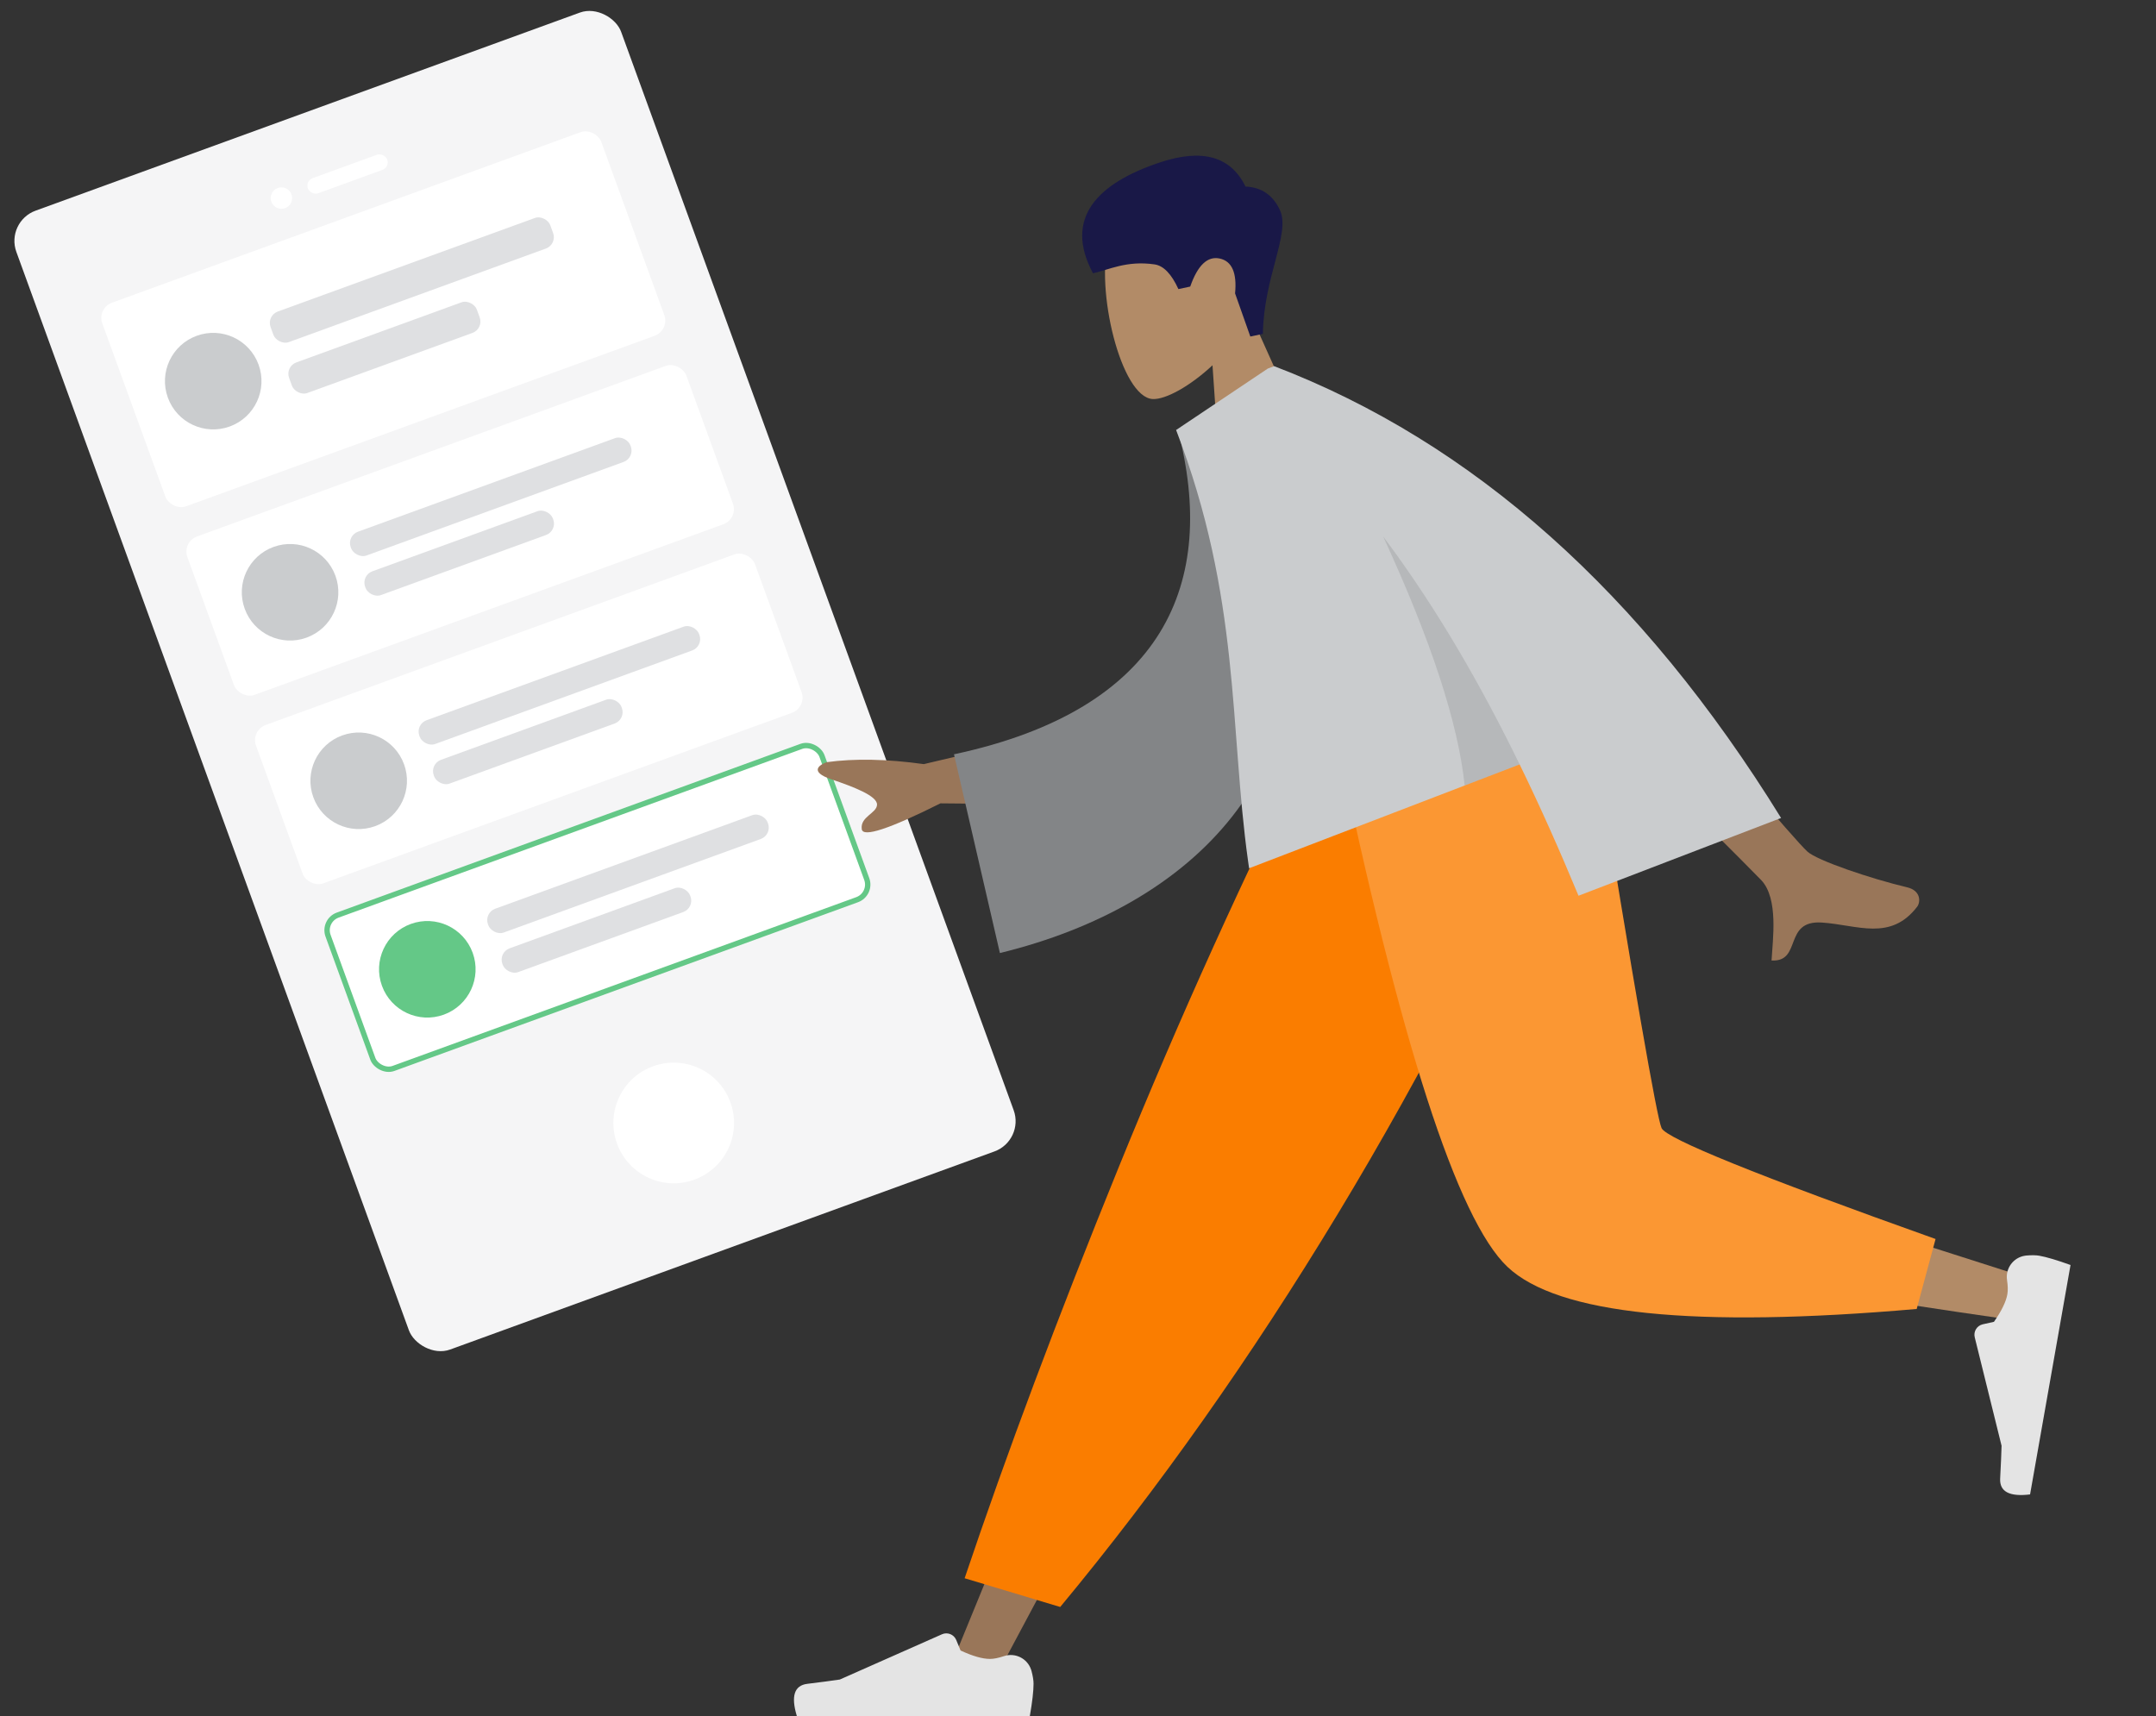
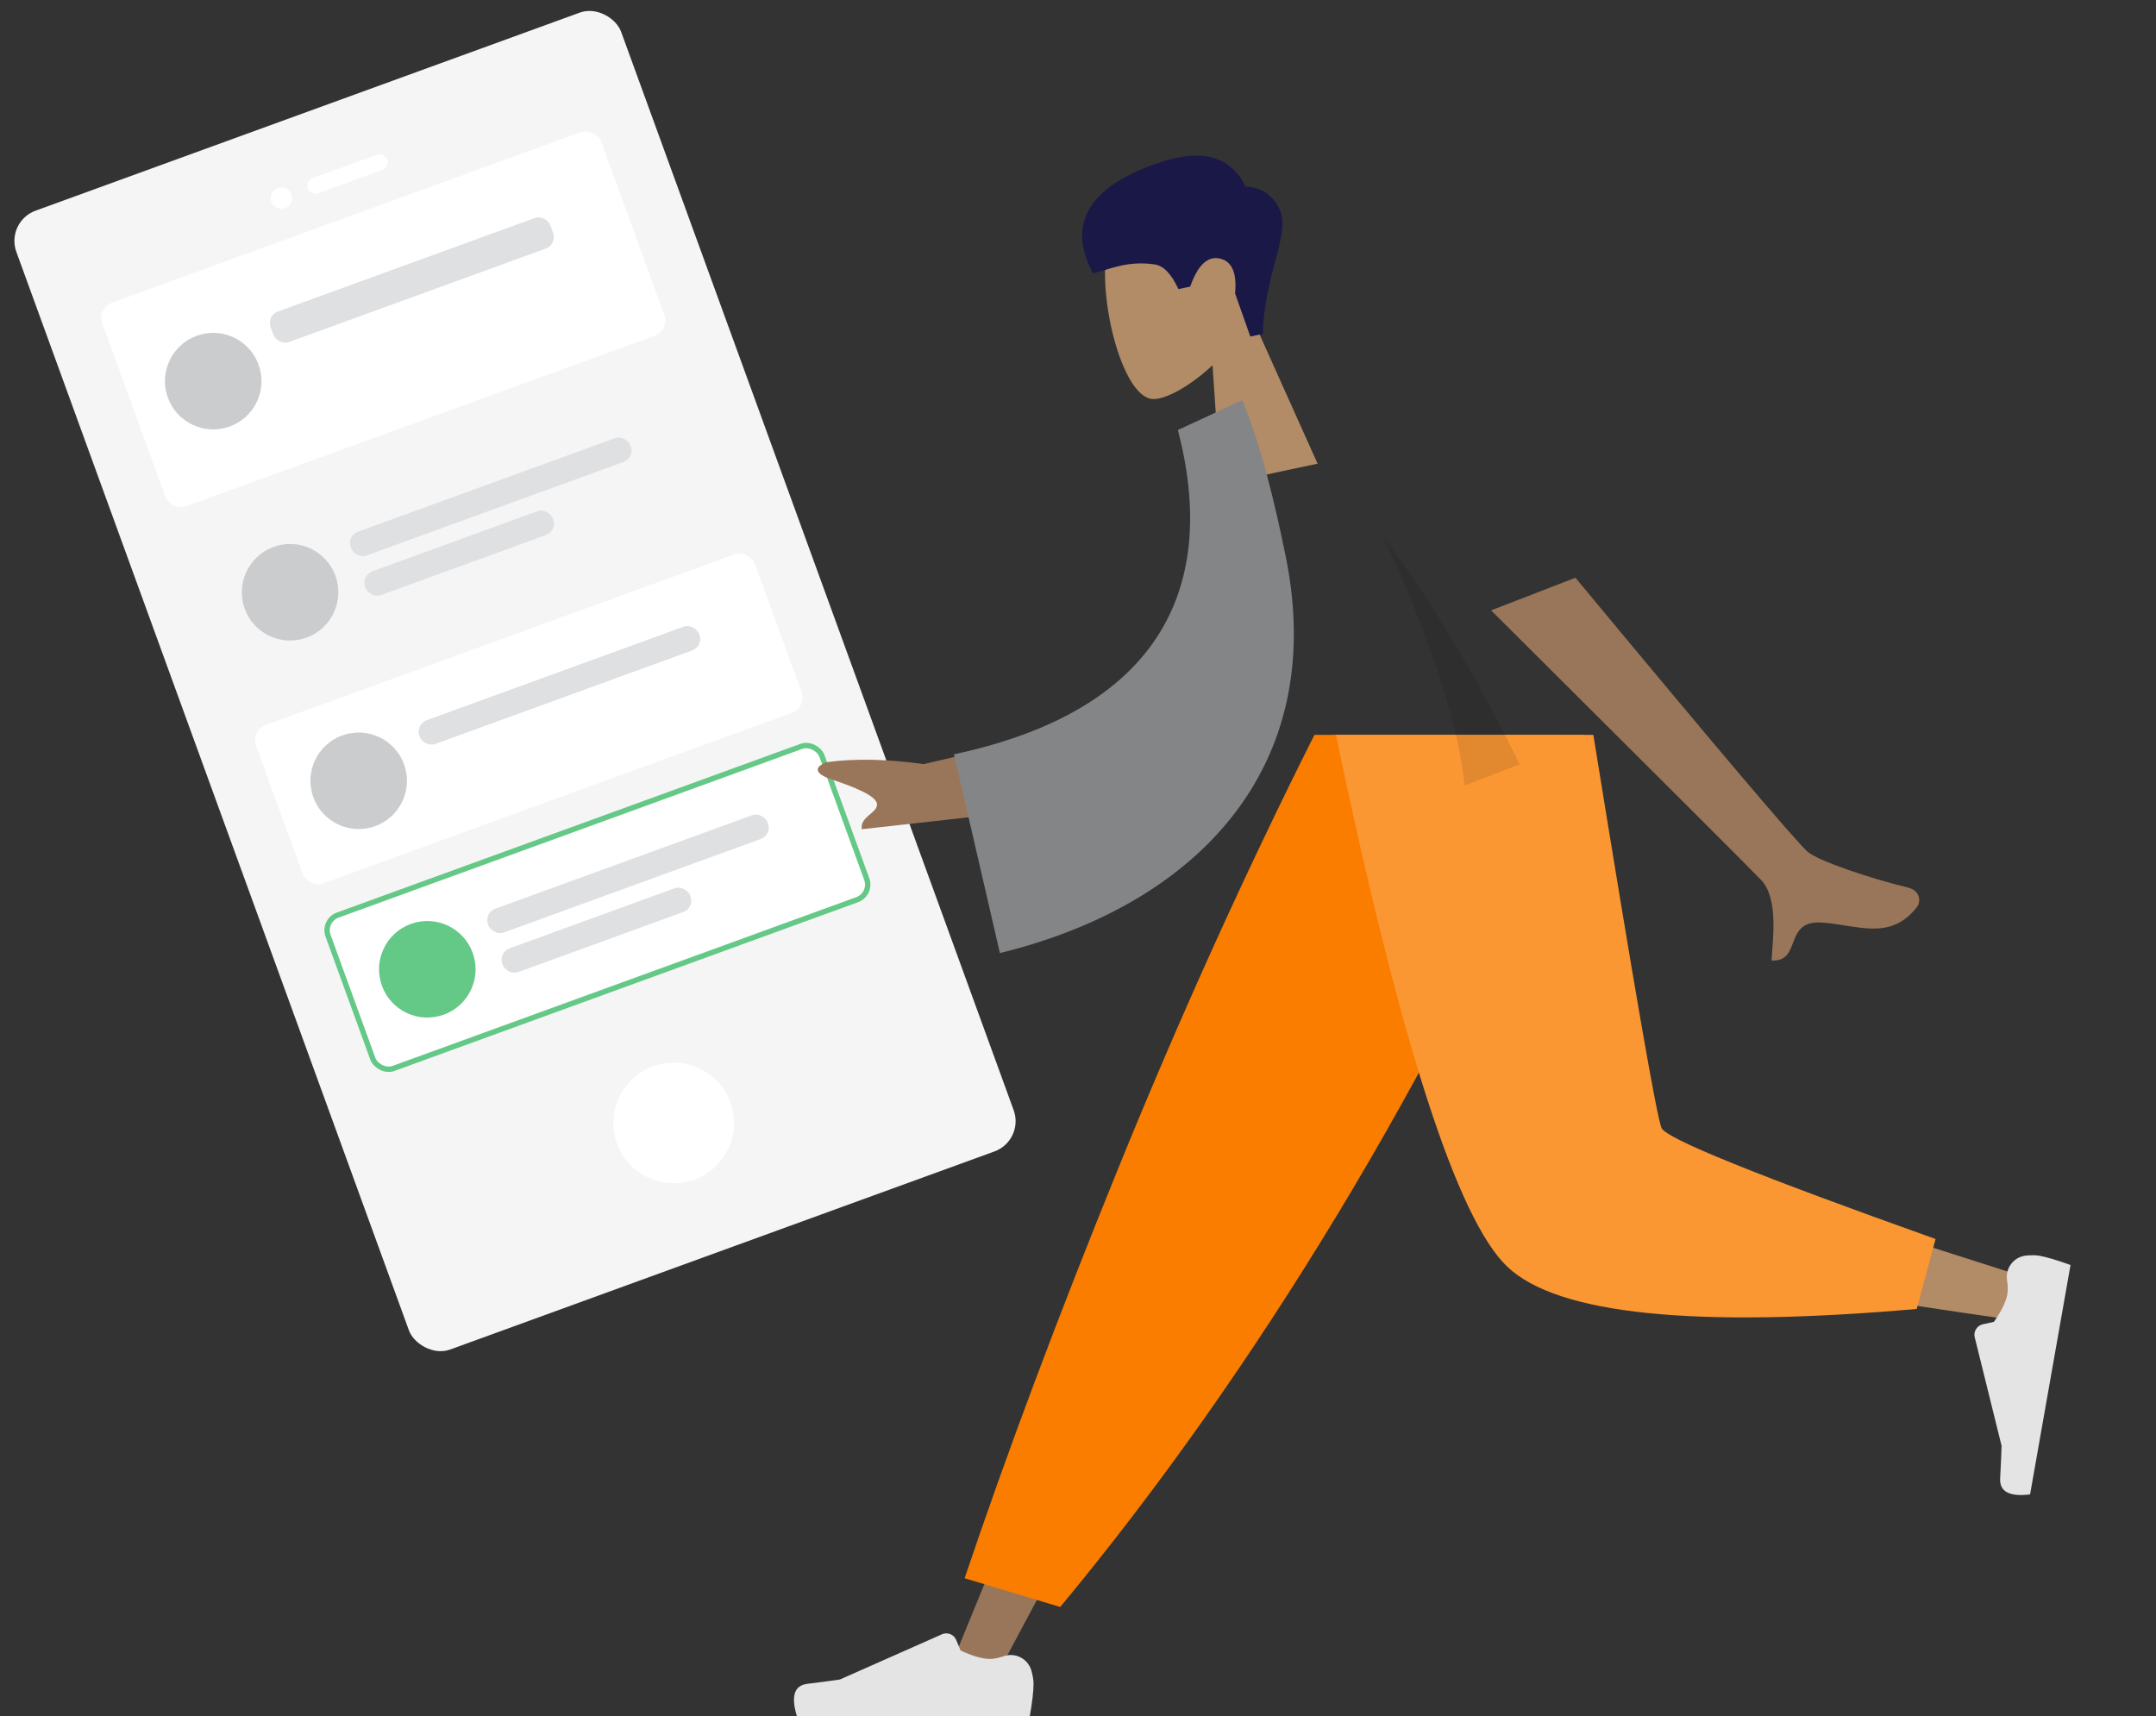
<svg xmlns="http://www.w3.org/2000/svg" width="201px" height="160px" viewBox="0 0 201 160" version="1.1">
  <rect x="0" y="0" width="201" height="160" fill="#333333" stroke="none" />
  <title>167DD904-65C3-4D28-B20E-D61E921B6D2F@1.5x</title>
  <desc>Created with sketchtool.</desc>
  <g id="Asset-Artboard-Page" stroke="none" stroke-width="1" fill="none" fill-rule="evenodd">
    <g id="HowItWorks/Consumer/Icon1-HowItWorks/Consumer/Icon2" transform="translate(0.014, 0)">
      <g id="Group-5" transform="translate(0, -1)">
        <g id="Mobile3" transform="translate(48, 64.5) rotate(-20) translate(-48, -64.5) translate(18, 8)">
          <rect id="Container" fill="#F5F5F6" x="0" y="0" width="60" height="113" rx="3" />
          <circle id="Touch" fill="#FFFFFF" cx="29.811" cy="100.278" r="5.625" />
          <g id="Camera" transform="translate(24.186, 5.985)" fill="#FFFFFF">
            <circle id="Lens" cx="0.75" cy="0.75" r="1" />
            <rect id="Sensor" x="3.375" y="0" width="7.875" height="1.5" rx="0.75" />
          </g>
          <g id="Rows" transform="translate(5.25, 10.5)">
            <g id="Row">
              <rect id="Background" fill="#FFFFFF" x="0" y="0" width="49.5" height="20.201" rx="1.5" />
              <g id="Text" transform="translate(14.625, 6.06)" fill="#DFE0E2">
                <rect id="Name" x="0" y="0" width="27.75" height="3.03" rx="1.125" />
-                 <rect id="Name" x="0" y="5.05" width="18.627" height="3.03" rx="1.125" />
              </g>
              <circle id="Avatar" fill="#CACCCE" cx="7.875" cy="10.1" r="4.5" />
            </g>
            <g id="Row" transform="translate(0, 23.193)">
-               <rect id="Background" fill="#FFFFFF" x="0" y="0" width="49.5" height="15.712" rx="1.5" />
              <g id="Text" transform="translate(14.625, 4.714)" fill="#DFE0E2">
                <rect id="Name" x="0" y="0" width="27.75" height="2.357" rx="1.125" />
                <rect id="Name" x="0" y="3.928" width="18.627" height="2.357" rx="1.125" />
              </g>
              <circle id="Avatar" fill="#CACCCE" cx="7.875" cy="7.856" r="4.5" />
            </g>
            <g id="Row" transform="translate(0, 41.898)">
              <rect id="Background" fill="#FFFFFF" x="0" y="0" width="49.5" height="15.712" rx="1.5" />
              <g id="Text" transform="translate(14.625, 4.714)" fill="#DFE0E2">
                <rect id="Name" x="0" y="0" width="27.75" height="2.357" rx="1.125" />
-                 <rect id="Name" x="0" y="3.928" width="18.627" height="2.357" rx="1.125" />
              </g>
              <circle id="Avatar" fill="#CACCCE" cx="7.875" cy="7.856" r="4.5" />
            </g>
            <g id="Row" transform="translate(0, 60.602)">
              <rect id="Background" stroke="#64C887" stroke-width="0.5" fill="#FFFFFF" x="0.25" y="0.25" width="49" height="15.212" rx="1.5" />
              <g id="Text" transform="translate(14.625, 4.714)" fill="#DFE0E2">
                <rect id="Name" x="0" y="0" width="27.75" height="2.357" rx="1.125" />
                <rect id="Name" x="0" y="3.928" width="18.627" height="2.357" rx="1.125" />
              </g>
              <circle id="Avatar" fill="#64C887" cx="7.875" cy="7.856" r="4.5" />
            </g>
          </g>
        </g>
        <g id="Humaaan" transform="translate(69, 0)">
          <g id="Head-Head/Front/Short-2" transform="translate(44.411, 25.881) scale(-1, 1) rotate(12) translate(-44.411, -25.881) translate(18.225, 5.977)">
            <g id="Head" transform="translate(20.795, 11.866)" fill="#B28B67">
              <path d="M14.689,3.496 C16.92,7.631 16.655,18.118 13.771,18.857 C12.621,19.152 10.17,18.43 7.676,16.935 L9.242,27.943 L0,27.943 L3.182,13.202 C1.407,11.131 0.206,8.594 0.407,5.751 C0.985,-2.44 12.457,-0.638 14.689,3.496 Z" />
            </g>
            <path d="M23.267,26.912 C22.107,21.782 18.802,18.286 19.307,15.993 C19.643,14.465 20.54,13.514 21.997,13.141 C22.751,10.111 25.181,8.822 29.288,9.275 C35.45,9.954 39.21,12.497 37.586,18.093 C36.093,18.093 34.291,17.556 31.799,18.476 C31.009,18.767 30.443,19.672 30.103,21.19 L28.977,21.19 C27.884,19.389 26.806,18.727 25.744,19.204 C24.681,19.682 24.44,20.841 25.019,22.683 L24.465,26.912 L23.267,26.912 Z" id="Hair" fill="#191847" />
          </g>
          <g id="Bottom-Bottom/Standing/Jogging" transform="translate(66.236, 115.258) scale(-1, 1) translate(-66.236, -115.258) translate(8.472, 69.517)">
            <polygon id="Leg" fill="#997659" points="50.062 0 78.677 47.551 100.13 87.751 104.751 87.751 68.806 1.94847043e-13" />
            <g id="Right-Shoe-Accessories/Shoe/Flat-Sneaker" transform="translate(96.273, 76.172)" fill="#E4E4E4">
              <path d="M0.576,11.107 C0.449,11.587 0.385,11.981 0.385,12.289 C0.385,12.98 0.501,13.987 0.732,15.311 C1.538,15.311 8.778,15.311 22.452,15.311 C23.017,13.456 22.691,12.455 21.475,12.307 C20.259,12.159 19.248,12.026 18.444,11.906 L8.923,7.688 C8.418,7.464 7.828,7.692 7.604,8.197 C7.601,8.204 7.598,8.211 7.595,8.219 L7.187,9.201 L7.187,9.201 C6.061,9.724 5.147,9.985 4.443,9.985 C4.092,9.985 3.66,9.898 3.145,9.726 L3.145,9.726 C2.098,9.374 0.964,9.938 0.613,10.986 C0.599,11.026 0.587,11.066 0.576,11.107 Z" id="shoe" />
            </g>
            <path d="M94.172,81.314 L103.083,78.635 C99.179,67.033 94.394,54.267 88.728,40.335 C83.061,26.403 76.976,12.958 70.472,1.08791232e-14 L45.304,1.08791232e-14 C52.535,16.391 60.201,31.284 68.302,44.679 C76.403,58.075 85.027,70.287 94.172,81.314 Z" id="Pant" fill="#FA7D00" />
            <path d="M48.182,1.08791232e-14 C45.481,16.71 40.272,38.058 39.78,38.717 C39.453,39.156 27.655,43.086 4.386,50.506 L5.384,54.556 C33.132,50.577 47.752,47.489 49.246,45.294 C51.486,42.001 62.673,15.986 67.006,1.08791232e-14 L48.182,1.08791232e-14 Z" id="Leg" fill="#B28B67" />
            <path d="M12.565,47.005 L14.324,53.528 C35.077,55.337 47.793,54.03 52.472,49.606 C57.151,45.182 62.483,28.647 68.469,-4.35164929e-14 L44.47,-4.35164929e-14 C40.677,23.458 38.557,35.679 38.109,36.664 C37.661,37.649 29.146,41.096 12.565,47.005 Z" id="Pant" fill="#FB9733" />
            <g id="Left-Shoe-Accessories/Shoe/Flat-Sneaker" transform="translate(9.435, 58.947) rotate(80) translate(-9.435, -58.947) translate(-2.311, 51.292)" fill="#E4E4E4">
              <path d="M0.576,11.107 C0.449,11.587 0.385,11.981 0.385,12.289 C0.385,12.98 0.501,13.987 0.732,15.311 C1.538,15.311 8.778,15.311 22.452,15.311 C23.017,13.456 22.691,12.455 21.475,12.307 C20.259,12.159 19.248,12.026 18.444,11.906 L8.923,7.688 C8.418,7.464 7.828,7.692 7.604,8.197 C7.601,8.204 7.598,8.211 7.595,8.219 L7.187,9.201 L7.187,9.201 C6.061,9.724 5.147,9.985 4.443,9.985 C4.092,9.985 3.66,9.898 3.145,9.726 L3.145,9.726 C2.098,9.374 0.964,9.938 0.613,10.986 C0.599,11.026 0.587,11.066 0.576,11.107 Z" id="shoe" />
            </g>
          </g>
          <g id="Body-Body/Long-Sleeve" transform="translate(58.921, 69.961) scale(-1, 1) rotate(21) translate(-58.921, -69.961) translate(9.63, 34.172)">
-             <path d="M26.199,28.486 L34.629,28.507 C25.359,49.206 20.526,60.044 20.129,61.021 C19.235,63.217 21.116,66.559 21.92,68.355 C19.293,69.527 19.578,65.199 16.264,66.736 C13.239,68.138 10.936,70.675 7.446,68.536 C7.017,68.273 6.548,67.282 7.686,66.505 C10.521,64.57 14.607,61.184 15.16,60.071 C15.914,58.552 19.594,48.024 26.199,28.486 L26.199,28.486 Z M97.696,21.173 C95.992,22.585 94.263,24.147 94.567,24.9 C94.87,25.654 96.455,25.373 96.717,26.532 C96.892,27.305 94.321,27.43 89.003,26.909 L76.666,31.77 L73.938,24.999 L89.142,22.938 C92.184,21.256 94.982,20.118 97.537,19.523 C98.256,19.502 99.399,19.762 97.696,21.173 Z" id="Skin" fill="#997659" />
+             <path d="M26.199,28.486 L34.629,28.507 C25.359,49.206 20.526,60.044 20.129,61.021 C19.235,63.217 21.116,66.559 21.92,68.355 C19.293,69.527 19.578,65.199 16.264,66.736 C13.239,68.138 10.936,70.675 7.446,68.536 C7.017,68.273 6.548,67.282 7.686,66.505 C10.521,64.57 14.607,61.184 15.16,60.071 C15.914,58.552 19.594,48.024 26.199,28.486 L26.199,28.486 Z M97.696,21.173 C95.992,22.585 94.263,24.147 94.567,24.9 C94.87,25.654 96.455,25.373 96.717,26.532 L76.666,31.77 L73.938,24.999 L89.142,22.938 C92.184,21.256 94.982,20.118 97.537,19.523 C98.256,19.502 99.399,19.762 97.696,21.173 Z" id="Skin" fill="#997659" />
            <path d="M47.549,3.701 L54.164,3.565 C57.066,17.991 66.7,26.424 86.18,21.592 L90.456,40.122 C72.201,44.1 55.361,38.16 50.292,18.555 C48.979,13.48 47.829,8.179 47.549,3.701 Z" id="Clothes-Back" fill="#838587" transform="translate(69.002, 22.427) rotate(5) translate(-69.002, -22.427)" />
-             <path d="M46.01,0 L46.015,0.006 L56.019,2.283 C56.019,19.091 61.312,29.919 64.163,42.222 L64.311,42.871 L37.294,42.87 C36.913,47.215 36.68,51.681 36.558,56.268 L36.558,56.268 L16.329,56.268 C20.913,32.024 30.588,13.269 45.355,0 L45.355,0 L46.01,0 Z" id="Clothes" fill="#CACCCE" />
            <path d="M41.556,18.476 C40.86,29.131 41.27,37.263 42.785,42.871 L42.785,42.871 L37.294,42.871 C38.024,34.535 39.295,26.645 41.353,19.199 Z" id="Shade" fill-opacity="0.1" fill="#000000" />
          </g>
        </g>
      </g>
    </g>
  </g>
</svg>